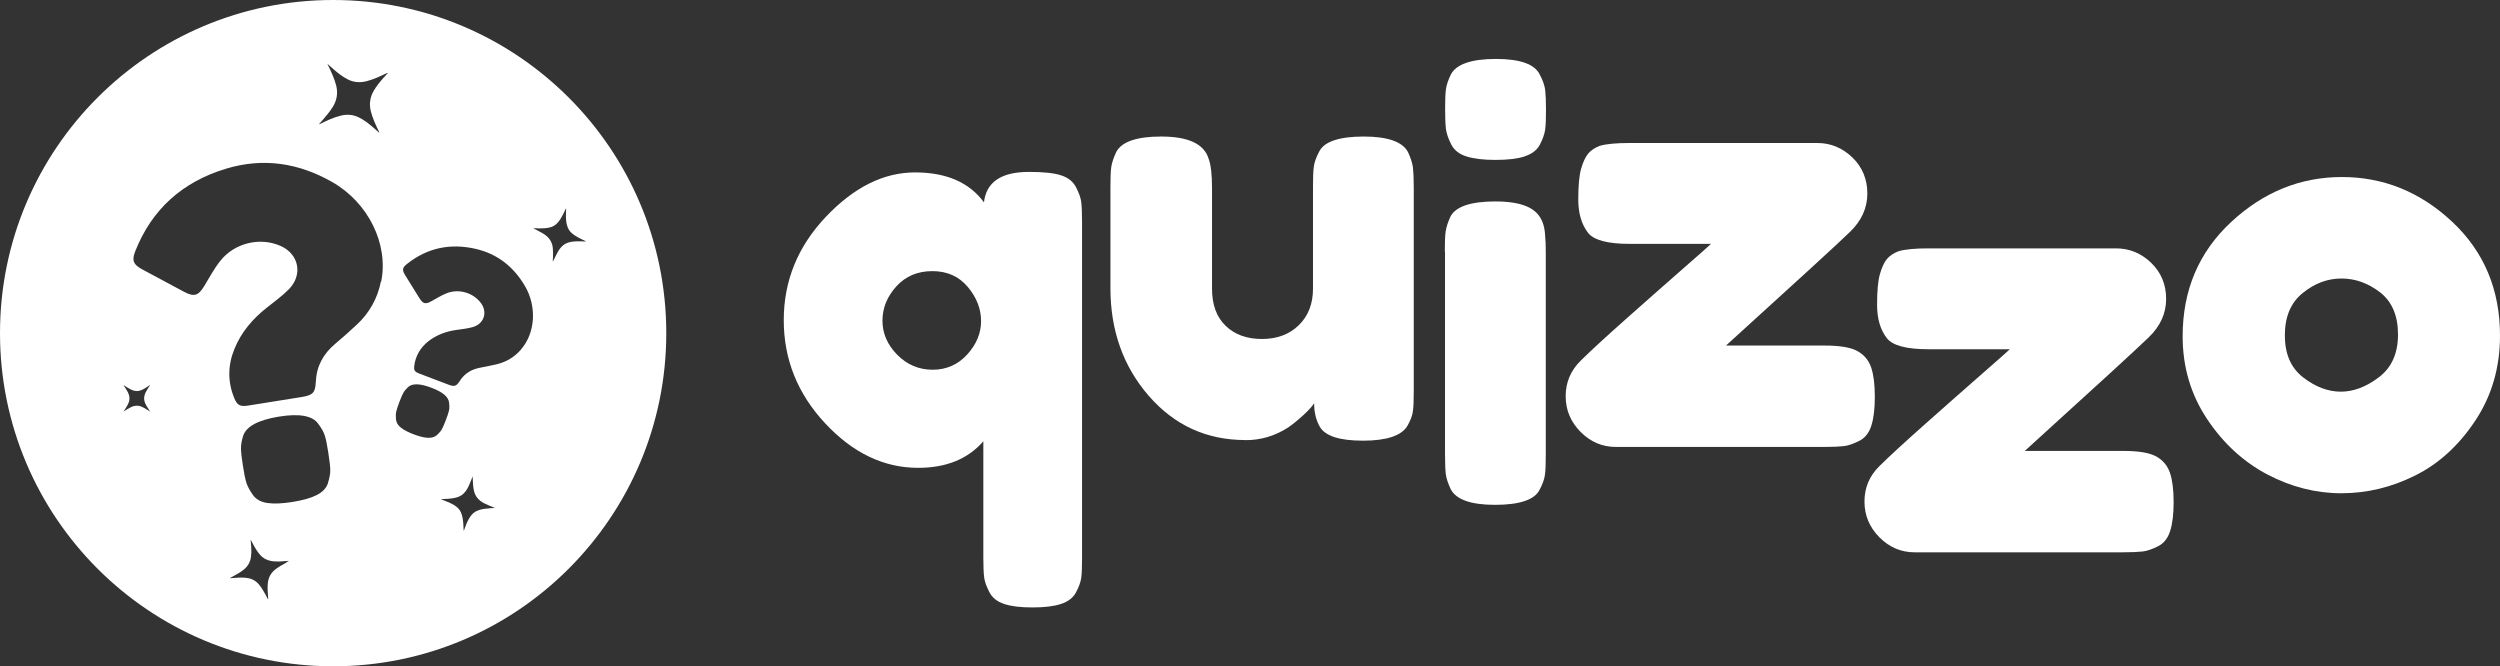
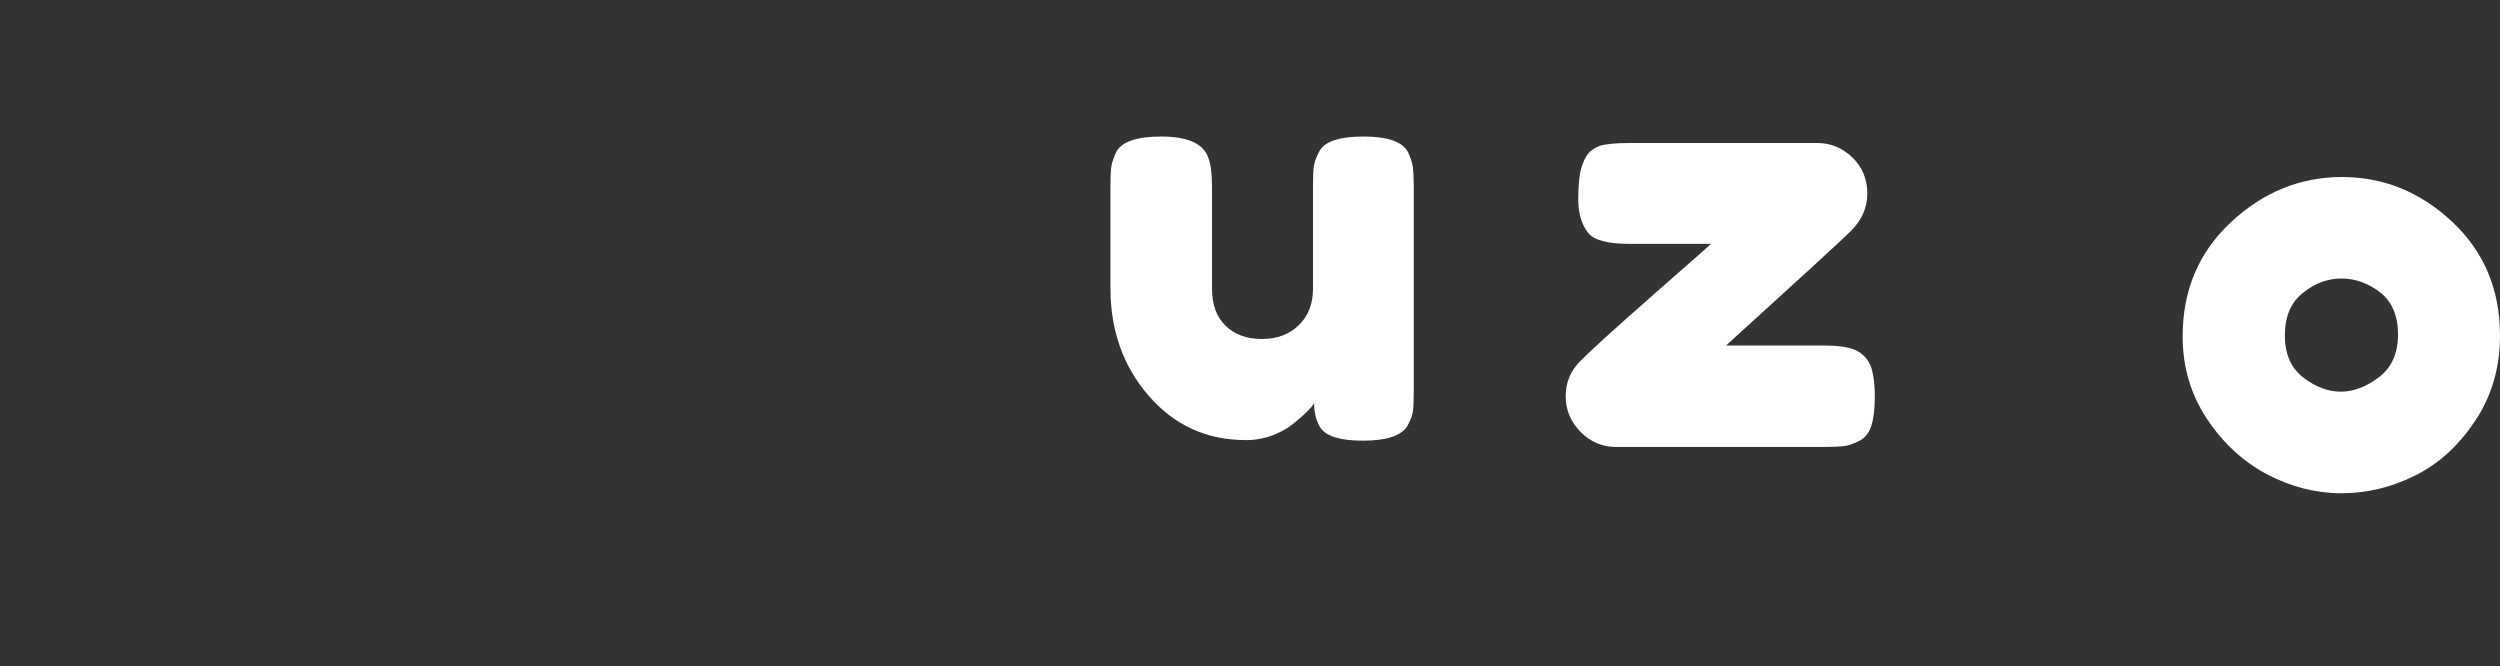
<svg xmlns="http://www.w3.org/2000/svg" id="katman_2" data-name="katman 2" viewBox="0 0 243.89 65">
  <rect x="0" y="0" width="243.89" height="65" fill="#333333" stroke="none" />
  <defs>
    <style>
      .cls-1 {
        fill: #fff;
        stroke-width: 0px;
      }
    </style>
  </defs>
  <g id="katman_1" data-name="katman 1">
    <g>
      <g>
        <g>
          <path class="cls-1" d="m168.38,33.71c6.94-6.3,10.98-10,12.1-11.09,1.13-1.09,1.69-2.34,1.69-3.74s-.49-2.58-1.46-3.52c-.98-.94-2.12-1.41-3.43-1.41h-18.29c-1.31,0-2.29.09-2.93.28-.49.19-.86.44-1.13.76-.26.32-.49.81-.68,1.46-.19.66-.28,1.66-.28,3.01s.32,2.44.96,3.26c.56.71,1.91,1.07,4.05,1.07h7.94c-.15.15-1.05.95-2.7,2.39-1.65,1.44-3.49,3.07-5.52,4.87-2.03,1.8-3.53,3.18-4.5,4.14s-1.46,2.11-1.46,3.46.49,2.51,1.46,3.49c.98.98,2.12,1.46,3.43,1.46h20.32c.86,0,1.51-.03,1.94-.08s.93-.23,1.49-.51c.56-.28.96-.78,1.18-1.49.23-.71.34-1.65.34-2.81s-.11-2.1-.34-2.81c-.23-.71-.67-1.26-1.32-1.63-.66-.38-1.74-.56-3.24-.56h-9.63Z" />
-           <path class="cls-1" d="m197.53,43.99c6.94-6.3,10.98-10,12.1-11.09,1.13-1.09,1.69-2.34,1.69-3.74s-.49-2.58-1.46-3.52c-.98-.94-2.12-1.41-3.43-1.41h-18.29c-1.31,0-2.29.09-2.93.28-.49.19-.86.44-1.13.76s-.49.81-.68,1.46-.28,1.66-.28,3.01.32,2.44.96,3.26c.56.71,1.91,1.07,4.05,1.07h7.94c-.15.15-1.05.95-2.7,2.39-1.65,1.44-3.49,3.07-5.52,4.87-2.03,1.8-3.53,3.18-4.5,4.14-.98.96-1.46,2.11-1.46,3.46s.49,2.51,1.46,3.49c.98.98,2.12,1.46,3.43,1.46h20.32c.86,0,1.51-.03,1.94-.08s.93-.23,1.49-.51c.56-.28.96-.78,1.18-1.49.23-.71.34-1.65.34-2.81s-.11-2.1-.34-2.81c-.23-.71-.67-1.26-1.32-1.63-.66-.38-1.74-.56-3.24-.56h-9.63Z" />
        </g>
        <g>
-           <path class="cls-1" d="m96,19.75c-1.43-1.95-3.67-2.93-6.73-2.93s-5.96,1.44-8.7,4.33-4.11,6.25-4.11,10.08,1.35,7.19,4.05,10.08c2.7,2.89,5.72,4.33,9.06,4.33,2.74,0,4.86-.86,6.36-2.59v11.37c0,.86.03,1.5.08,1.91s.23.89.51,1.44c.28.54.76.93,1.44,1.15.68.23,1.59.34,2.76.34s2.09-.11,2.79-.34c.69-.23,1.18-.6,1.46-1.13.28-.53.45-.99.51-1.41.06-.41.08-1.05.08-1.91V21.61c0-.86-.03-1.5-.08-1.91s-.23-.89-.51-1.44c-.28-.54-.76-.93-1.44-1.15-.68-.23-1.73-.34-3.15-.34-2.7,0-4.17.99-4.39,2.98Zm-5.01,16.32c-1.35,0-2.5-.49-3.46-1.46-.96-.98-1.44-2.08-1.44-3.32s.45-2.35,1.35-3.35c.9-.99,2.07-1.49,3.52-1.49s2.6.52,3.46,1.55,1.29,2.14,1.29,3.32-.45,2.27-1.35,3.26c-.9.99-2.03,1.49-3.38,1.49Z" />
          <path class="cls-1" d="m121.5,42.94c1.5,0,2.89-.41,4.17-1.24.49-.34.99-.75,1.52-1.24.53-.49.86-.86,1.01-1.13,0,.9.19,1.67.56,2.31.53.9,1.93,1.35,4.22,1.35s3.77-.49,4.33-1.46c.3-.53.48-1,.53-1.44.06-.43.08-1.06.08-1.89v-19.93c0-.86-.03-1.51-.08-1.94-.06-.43-.22-.93-.48-1.49-.53-1.01-1.97-1.52-4.33-1.52s-3.85.49-4.33,1.46c-.3.56-.48,1.06-.53,1.49-.06.43-.08,1.08-.08,1.94v9.96c0,1.46-.46,2.65-1.38,3.55-.92.9-2.12,1.35-3.6,1.35s-2.66-.43-3.55-1.29c-.88-.86-1.32-2.06-1.32-3.6v-9.85c0-1.31-.11-2.27-.34-2.87-.45-1.43-1.99-2.14-4.62-2.14-2.4,0-3.87.51-4.39,1.52-.26.56-.42,1.05-.48,1.46s-.08,1.07-.08,1.97v9.85c0,4.13,1.25,7.63,3.74,10.5,2.5,2.87,5.64,4.31,9.43,4.31Z" />
-           <path class="cls-1" d="m140.97,24.54v19.76c0,.9.03,1.56.08,1.97s.22.9.48,1.46c.53,1.01,1.97,1.52,4.33,1.52s3.85-.49,4.33-1.46c.3-.56.48-1.06.53-1.49.06-.43.08-1.08.08-1.94v-19.7c0-.71-.02-1.26-.06-1.63-.04-1.09-.38-1.9-1.01-2.42-.75-.64-2.03-.96-3.83-.96-2.4,0-3.87.49-4.39,1.46-.26.56-.42,1.06-.48,1.49-.06.43-.08,1.08-.08,1.94Zm7.77-9.29c.71-.23,1.21-.61,1.49-1.15s.45-1.03.51-1.46c.06-.43.08-1.08.08-1.94s-.03-1.51-.08-1.94c-.06-.43-.23-.93-.53-1.49-.49-1.01-1.91-1.52-4.28-1.52s-3.87.51-4.39,1.52c-.26.53-.42,1-.48,1.44-.06.43-.08,1.08-.08,1.94s.03,1.51.08,1.94c.06.43.23.93.51,1.49s.78.96,1.49,1.18c.71.23,1.66.34,2.84.34s2.13-.11,2.84-.34Z" />
          <path class="cls-1" d="m217.66,21.66c-3.15,2.93-4.73,6.64-4.73,11.15,0,3,.8,5.69,2.39,8.08,1.59,2.38,3.56,4.18,5.88,5.4,2.33,1.22,4.73,1.83,7.21,1.83s4.87-.57,7.18-1.72c2.31-1.14,4.27-2.93,5.88-5.35,1.61-2.42,2.42-5.19,2.42-8.3,0-4.5-1.56-8.21-4.67-11.12-3.11-2.91-6.7-4.36-10.75-4.36s-7.66,1.46-10.81,4.39Zm10.7,16.55c-1.24,0-2.46-.46-3.66-1.38-1.2-.92-1.8-2.29-1.8-4.11s.58-3.2,1.75-4.14c1.16-.94,2.42-1.41,3.77-1.41s2.61.45,3.77,1.35c1.16.9,1.75,2.27,1.75,4.11s-.62,3.23-1.86,4.17c-1.24.94-2.48,1.41-3.72,1.41Z" />
        </g>
      </g>
-       <path class="cls-1" d="m32.5,0C14.55,0,0,14.55,0,32.5s14.55,32.5,32.5,32.5,32.5-14.55,32.5-32.5S50.45,0,32.5,0ZM14.38,39.99c-.16-.11-.33-.21-.51-.29-.38-.18-.75-.15-1.13.04-.24.12-.46.27-.69.41.07-.11.14-.21.21-.32.15-.24.29-.48.35-.75.06-.29-.01-.56-.14-.82-.11-.22-.25-.42-.38-.62-.01-.02-.03-.04-.03-.07.23.15.45.3.69.42.27.13.55.21.85.13.19-.05.37-.13.54-.24.15-.09.29-.18.43-.28.02-.01.04-.03.07-.03-.15.23-.3.45-.42.69-.12.24-.19.49-.15.76.04.23.13.43.25.62.1.17.21.34.33.52-.1-.07-.19-.12-.27-.18Zm13.57,14.89c-.38.2-.75.41-1.09.67-.43.34-.67.78-.73,1.32-.05.49-.01.99.03,1.48,0,.04,0,.08,0,.11,0,0-.01,0-.02,0-.08-.16-.17-.32-.25-.48-.2-.36-.41-.72-.69-1.03-.32-.35-.72-.53-1.19-.58-.49-.05-.97-.01-1.46.03-.05,0-.09,0-.14,0,.13-.07.26-.14.39-.21.34-.18.68-.38.98-.62.41-.33.65-.76.71-1.29.06-.49.02-.99-.03-1.48,0-.04,0-.09,0-.14.09.17.18.35.28.52.19.35.4.69.67.99.32.34.71.52,1.17.58.5.06,1,.01,1.5-.03.04,0,.07,0,.12,0-.09.05-.19.1-.28.14Zm4.05-7.76c-.16.5-.53.89-1.11,1.18-.57.29-1.36.51-2.36.67-1,.16-1.82.19-2.45.1-.63-.09-1.11-.36-1.42-.8-.31-.44-.52-.84-.63-1.19-.11-.36-.22-.9-.33-1.63-.12-.73-.18-1.28-.19-1.65-.01-.37.06-.8.21-1.28.31-.93,1.48-1.55,3.51-1.88,2-.32,3.27-.08,3.82.71.33.44.55.83.65,1.19.11.36.22.9.33,1.63s.18,1.28.19,1.65c.01.37-.07.81-.23,1.31Zm5.16-19.66c-.33,1.65-1.12,3.07-2.36,4.22-.69.65-1.4,1.27-2.12,1.88-1.14.97-1.8,2.15-1.87,3.68-.05,1.09-.3,1.31-1.37,1.49-.86.14-1.72.27-2.57.41-.9.14-1.79.29-2.69.43-.73.11-1.03-.02-1.31-.69-.67-1.6-.66-3.23,0-4.84.66-1.63,1.77-2.93,3.14-4.01.74-.59,1.51-1.14,2.18-1.82,1.37-1.41.98-3.42-.82-4.22-2.02-.89-4.5-.28-5.87,1.45-.62.78-1.08,1.65-1.59,2.49-.57.93-.98,1.05-1.95.54-1.38-.73-2.75-1.47-4.12-2.21-.84-.46-1-.85-.65-1.74,1.63-4.13,4.63-6.78,8.85-8.06,3.64-1.1,7.09-.57,10.37,1.3,3.52,2.01,5.51,6.04,4.78,9.7Zm.28-19.91c-.35.41-.7.82-.97,1.29-.38.64-.47,1.31-.29,2.03.17.67.46,1.29.76,1.91.03.06.05.11.06.18-.21-.18-.41-.37-.62-.55-.42-.36-.85-.7-1.36-.95-.58-.29-1.18-.33-1.81-.17-.68.17-1.31.47-1.94.78-.05.02-.09.04-.16.05.1-.11.19-.21.29-.32.39-.45.78-.9,1.09-1.41.39-.65.49-1.34.3-2.08-.18-.67-.47-1.29-.77-1.91-.02-.05-.05-.09-.07-.14,0,0,.01,0,.02-.01.19.17.37.33.56.5.44.38.89.74,1.41,1,.59.3,1.2.33,1.83.17.66-.17,1.28-.46,1.89-.75.06-.03.11-.05.19-.06-.14.15-.28.31-.41.46Zm4.29,35.16c-.37-.02-.82-.13-1.37-.34-.55-.21-.96-.42-1.25-.65s-.45-.5-.48-.81c-.03-.31-.02-.57.03-.78.05-.21.15-.51.3-.91.15-.4.28-.69.38-.88.1-.19.26-.38.47-.58.42-.38,1.18-.35,2.29.07,1.09.41,1.66.9,1.71,1.45.04.31.04.57-.01.78-.05.21-.15.51-.3.91-.15.4-.28.69-.38.88s-.26.38-.49.59c-.23.2-.52.29-.89.27Zm6.01,6.89c-.41.02-.81.06-1.19.23-.4.17-.65.49-.85.86-.17.31-.29.65-.41.98-.01.03-.02.07-.06.1-.02-.4-.02-.79-.09-1.18-.07-.44-.22-.83-.57-1.12-.22-.19-.47-.32-.74-.44-.23-.1-.46-.19-.69-.28-.03-.01-.07-.02-.1-.06.4-.02.79-.02,1.18-.09.38-.06.74-.18,1.02-.47.24-.23.4-.52.53-.82.12-.27.22-.54.34-.84,0,.18.02.32.02.47,0,.29.04.57.09.85.11.61.46,1.02,1,1.3.35.18.71.31,1.07.47-.18,0-.37.01-.55.02Zm3.08-15.49c-.64.73-1.44,1.21-2.38,1.43-.53.12-1.06.23-1.6.33-.85.16-1.52.56-1.99,1.3-.34.53-.53.57-1.11.35-.47-.18-.93-.35-1.4-.53-.49-.19-.98-.37-1.47-.56-.4-.15-.51-.3-.46-.72.12-.99.6-1.8,1.38-2.42.8-.62,1.72-.96,2.72-1.1.54-.08,1.08-.13,1.61-.28,1.09-.31,1.47-1.43.8-2.34-.75-1.02-2.17-1.43-3.35-.96-.53.21-1.01.52-1.51.79-.55.3-.79.24-1.13-.29-.48-.76-.95-1.52-1.42-2.29-.29-.47-.26-.71.17-1.05,2-1.6,4.25-2.06,6.73-1.49,2.13.49,3.7,1.75,4.8,3.62,1.18,2.01,1.02,4.6-.4,6.21Zm5.17-10.55c-.39.03-.75.12-1.06.38-.26.21-.44.49-.59.78-.14.26-.26.52-.41.81,0-.18,0-.32.02-.47.01-.29,0-.57-.02-.86-.06-.62-.38-1.06-.89-1.38-.33-.21-.68-.36-1.03-.56.18,0,.37.02.55.02.41,0,.81,0,1.21-.13.41-.14.69-.44.91-.79.19-.3.34-.62.49-.94.02-.03.02-.07.06-.09-.01.4-.04.79,0,1.18.04.44.16.84.48,1.17.21.2.45.36.7.49.22.12.45.22.67.33.03.02.07.03.09.06-.4-.01-.79-.04-1.18,0Z" />
    </g>
  </g>
</svg>